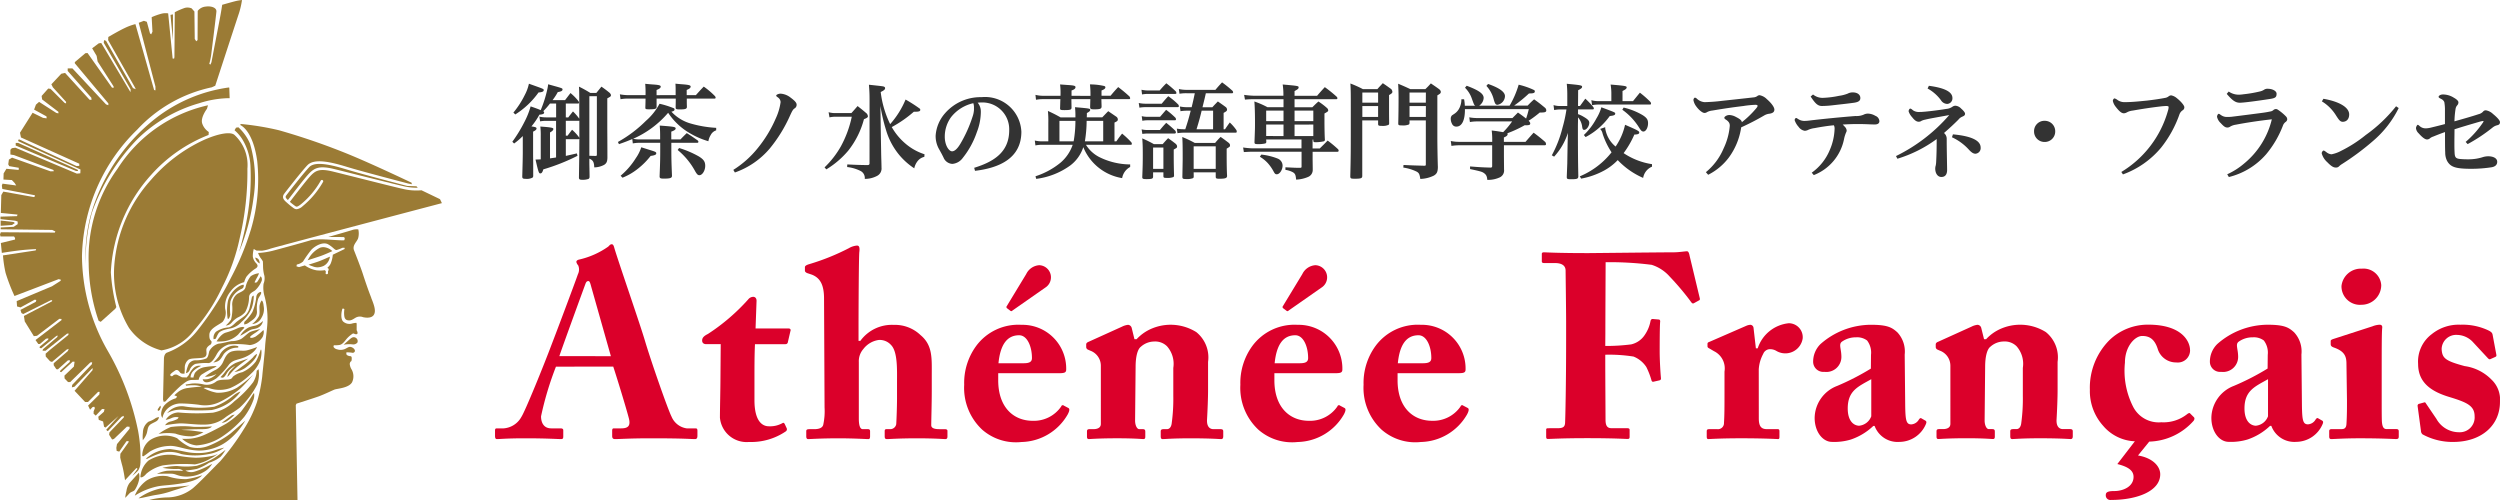
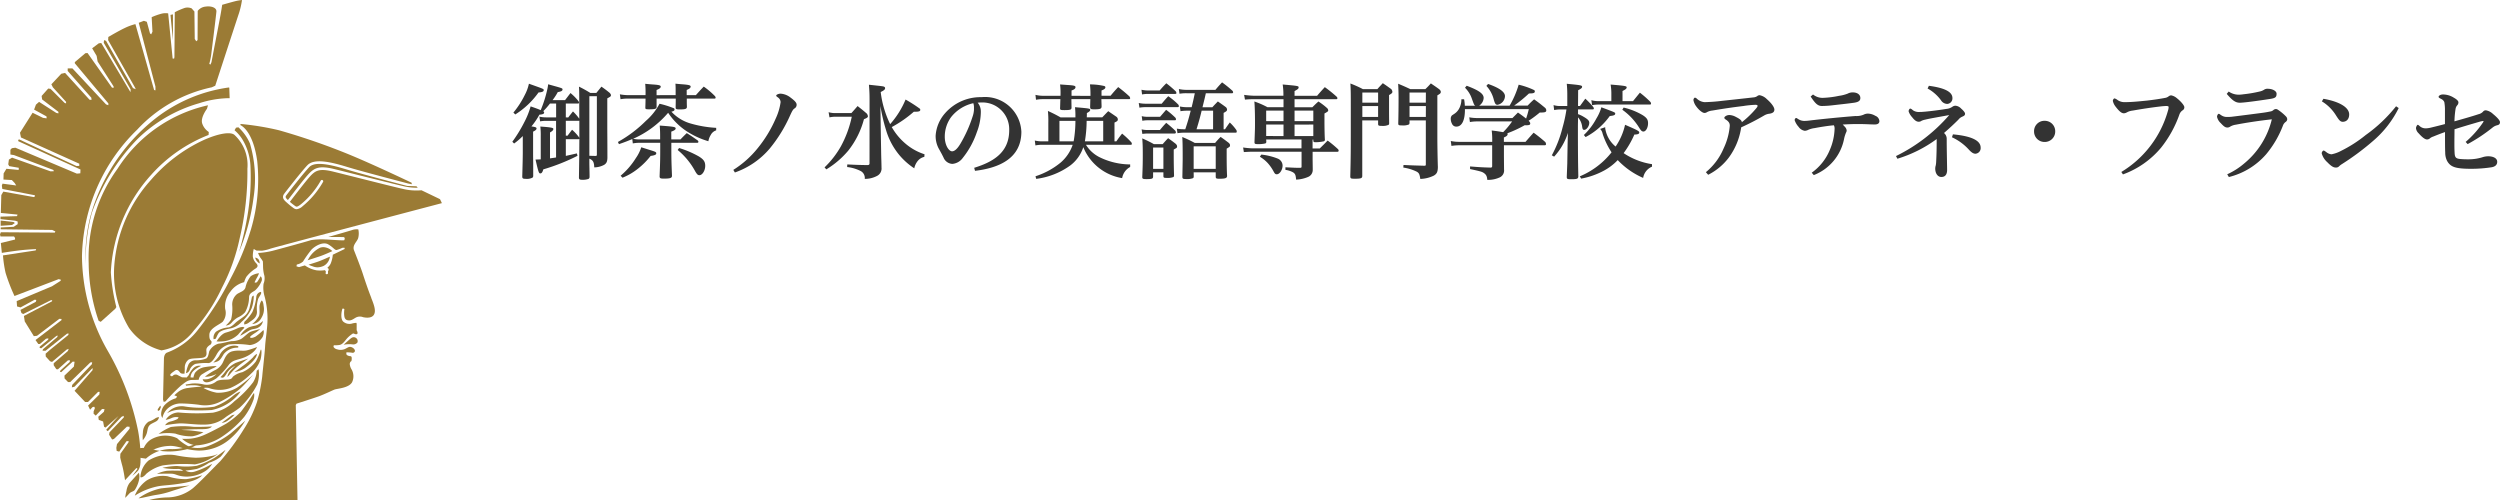
<svg xmlns="http://www.w3.org/2000/svg" width="158.578" height="31.717" viewBox="0 0 158.578 31.717">
  <defs>
    <clipPath id="clip-path">
-       <rect id="長方形_708" data-name="長方形 708" width="127.178" height="16.224" fill="none" />
-     </clipPath>
+       </clipPath>
    <clipPath id="clip-path-2">
      <rect id="長方形_709" data-name="長方形 709" width="28.039" height="31.717" fill="none" />
    </clipPath>
  </defs>
  <g id="グループ_1218" data-name="グループ 1218" transform="translate(-9 -11.767)">
    <path id="パス_5287" data-name="パス 5287" d="M3.475-2.885v-.879h.78a.054.054,0,0,0,.059-.053A.3.3,0,0,0,4.288-3.9a3.252,3.252,0,0,0-.516-.529l-.344.449H2.636a3.694,3.694,0,0,0,.33-.509c.212-.033.3-.079.3-.165s-.013-.079-.912-.33a2.5,2.5,0,0,1-.066.377,7.445,7.445,0,0,1-.37,1.177.354.354,0,0,1-.04.086c-.145-.066-.271-.112-.635-.238a4.988,4.988,0,0,1-.4,1,8.9,8.9,0,0,1-.76,1.243l.112.112A4.282,4.282,0,0,0,.746-1.7V-.671C.746-.347.732.2.713.849V.862c0,.126.04.152.218.152A.782.782,0,0,0,1.367.935.166.166,0,0,0,1.407.8V.023C1.4-.407,1.4-.459,1.4-.691V-1.98c.152-.073.218-.132.218-.2s-.059-.093-.324-.132A4.524,4.524,0,0,0,1.8-3.057c.212-.013.3-.053.3-.132,0-.04-.013-.059-.059-.086a4.623,4.623,0,0,0,.43-.489h.39v.879H2.22A1.868,1.868,0,0,1,1.8-2.931l.046.3a1.917,1.917,0,0,1,.37-.033h.641v2.32a.05.05,0,0,1-.033.007c-.059.013-.086.013-.212.033l-.139.02V-1.927c.159-.093.212-.152.212-.225s-.126-.1-.826-.152a4.744,4.744,0,0,1,.026.595V-.222c-.106.007-.159.007-.33.013.178.787.212.879.3.879S1.995.6,2.048.413A12.638,12.638,0,0,0,4.216-.446L4.176-.6c-.43.1-.555.126-.7.159V-1.5h.8c.026,0,.04-.007.059-.04C4.328-.426,4.328-.426,4.308.929c0,.112.046.145.2.145a1.075,1.075,0,0,0,.416-.059A.16.16,0,0,0,4.982.889c0-.218-.007-.4-.007-.516-.007-.238-.007-.4-.007-.463V-.268c.231.1.3.212.311.555A1.356,1.356,0,0,0,5.914.122c.145-.1.192-.2.2-.443C6.113-1.385,6.106-2.006,6.106-2.2v-1.89c.218-.119.231-.132.231-.2,0-.046-.02-.079-.073-.145-.218-.178-.291-.231-.529-.4-.172.212-.172.212-.324.4H5.029a7.638,7.638,0,0,0-.72-.4c.02.311.02.311.02,2.036a3.265,3.265,0,0,0-.4-.463c-.112.139-.212.264-.3.383Zm0,.218h.813a.063.063,0,0,0,.046-.013v1.11a.235.235,0,0,0-.026-.059A2.939,2.939,0,0,0,3.872-2.1c-.126.165-.165.212-.284.377H3.475Zm1.494-1.56h.476V-.519c0,.059-.02.079-.079.079H5.359c-.172,0-.218-.007-.39-.007ZM.27-3.07A5.206,5.206,0,0,0,1.744-4.465c.225-.013.33-.059.33-.145s0-.073-.939-.41a2.731,2.731,0,0,1-.258.707A5.662,5.662,0,0,1,.151-3.189ZM7.725-1.233a2.442,2.442,0,0,1,.456-.04H9.464c0,1.071,0,1.091-.04,2.122C9.424.975,9.47,1,9.7,1c.4,0,.509-.04.509-.178V.81c-.04-1.044-.04-1.044-.04-2.082h1.652a.065.065,0,0,0,.066-.059.16.16,0,0,0-.04-.086c-.311-.218-.4-.284-.7-.469-.172.165-.225.218-.4.4h-.582V-1.98c.2-.073.278-.132.278-.2,0-.1-.106-.119-1.011-.185.02.264.026.4.026.648v.231H8.181a2.09,2.09,0,0,1-.436-.04A6.181,6.181,0,0,0,9.966-3.176a4.164,4.164,0,0,0,1.058,1.091,5.162,5.162,0,0,0,1.494.714,1.078,1.078,0,0,1,.152-.4.584.584,0,0,1,.344-.291v-.159a7.182,7.182,0,0,1-1.56-.258,2.667,2.667,0,0,1-1.282-.767c.139-.026.2-.073.2-.139a.106.106,0,0,0-.033-.073,5.685,5.685,0,0,0-.919-.291A3.805,3.805,0,0,1,8.551-2.66,8.008,8.008,0,0,1,6.78-1.325l.066.139c.436-.152.582-.212.846-.324Zm1.507-3.06v-.33c.178-.066.264-.132.264-.212s-.106-.112-.535-.139c-.1-.007-.251-.02-.449-.04a6.367,6.367,0,0,1,.02.72H7.454a3.084,3.084,0,0,1-.549-.053l.04.311a2.59,2.59,0,0,1,.516-.04H8.532c0,.126,0,.231-.013.568,0,.1.033.112.238.112.383,0,.476-.033.476-.152v-.529h1.216c0,.245-.007.436-.007.562v.007c0,.1.046.119.258.119.357,0,.456-.033.456-.165v-.013c-.007-.178-.007-.178-.007-.509H12.92a.058.058,0,0,0,.059-.053.193.193,0,0,0-.04-.1,4.88,4.88,0,0,0-.714-.608c-.218.225-.284.3-.5.542h-.582v-.33c.172-.066.251-.132.251-.212s-.1-.112-.509-.145c-.1-.007-.258-.02-.456-.04.013.2.013.258.013.509v.218ZM7.071.942a3.857,3.857,0,0,0,1-.588A4.705,4.705,0,0,0,8.856-.44c.264-.033.357-.079.357-.165s-.066-.106-.469-.231L8.261-.988A2.553,2.553,0,0,1,7.917-.3,4.7,4.7,0,0,1,6.952.816Zm3.5-1.758A4.545,4.545,0,0,1,11.684.539c.112.192.172.245.264.245.185,0,.37-.291.37-.595,0-.258-.093-.4-.39-.588A6.189,6.189,0,0,0,10.66-.942ZM14.2.611A5.114,5.114,0,0,0,16.417-.916a9.122,9.122,0,0,0,1.289-2.1c.126-.271.178-.37.278-.436a.266.266,0,0,0,.132-.238c0-.126-.119-.251-.383-.449a1.136,1.136,0,0,0-.648-.251c-.073,0-.264.053-.264.126,0,.046.066.079.106.112a.375.375,0,0,1,.172.3,3.562,3.562,0,0,1-.311,1.044A7.948,7.948,0,0,1,15.65-.935,6.241,6.241,0,0,1,14.1.446Zm8.54-.595c0,.093-.026.119-.126.126C22.108.135,21.923.129,21.328.1l-.007.165a2.534,2.534,0,0,1,.853.251.5.5,0,0,1,.264.5,1.623,1.623,0,0,0,.787-.192A.525.525,0,0,0,23.5.3V.254c-.007-.383-.013-.469-.02-.773-.007-.4-.007-.456-.02-1.124L23.43-3.606a11.611,11.611,0,0,0,.364,1.547,4.41,4.41,0,0,0,.872,1.606,4.362,4.362,0,0,0,.912.8,1.087,1.087,0,0,1,.238-.489.747.747,0,0,1,.4-.238l.013-.165a3.5,3.5,0,0,1-1.223-.687A3.872,3.872,0,0,1,24.15-2.27a7.564,7.564,0,0,0,1.4-.972h.079c.245,0,.33-.033.33-.119a.1.1,0,0,0-.053-.093,9.449,9.449,0,0,0-.879-.562,5.557,5.557,0,0,1-.978,1.56,6.353,6.353,0,0,1-.6-2.036c.212-.106.278-.159.278-.245a.087.087,0,0,0-.04-.079c-.059-.04-.059-.04-.985-.139.033.41.04.615.04.965ZM20.2-2.885a1.8,1.8,0,0,1,.456-.04h.958a6.866,6.866,0,0,1-.687,1.871A5.8,5.8,0,0,1,19.887.287L20,.413A5.608,5.608,0,0,0,21.387-.77a5.46,5.46,0,0,0,1-2c.192-.073.251-.119.251-.185a.338.338,0,0,0-.073-.172c-.245-.212-.324-.271-.582-.476-.165.192-.218.251-.39.443H20.66a1.508,1.508,0,0,1-.516-.053ZM29.431.506c1.5-.178,2.941-.773,2.941-2.479a2.307,2.307,0,0,0-2.531-2.194,2.99,2.99,0,0,0-2.32,1.031,2.392,2.392,0,0,0-.588,1.414,1.689,1.689,0,0,0,.185.793c.139.251.212.377.317.595a.64.64,0,0,0,.562.4.912.912,0,0,0,.661-.383,5.388,5.388,0,0,0,.886-1.619A3.633,3.633,0,0,0,29.8-3.183v-.046a.863.863,0,0,0-.2-.588c.073-.007.159-.013.231-.013A1.7,1.7,0,0,1,31.6-2.072c0,1.395-.978,2-2.221,2.386Zm-.106-4.29a.9.9,0,0,1,.04.317v.112a1.607,1.607,0,0,1-.093.436,8.384,8.384,0,0,1-.767,1.705c-.225.377-.4.482-.529.482-.2,0-.463-.377-.463-.932a2.105,2.105,0,0,1,.4-1.236A2.477,2.477,0,0,1,29.325-3.784ZM39.273.1A4.455,4.455,0,0,1,37.3-.374a2.151,2.151,0,0,1-.833-.773h2.862a.057.057,0,0,0,.053-.053.413.413,0,0,0-.026-.093,5.264,5.264,0,0,0-.595-.562c-.159.2-.212.271-.364.489h-.119v-1.19c.172-.079.212-.112.212-.2a.214.214,0,0,0-.086-.165l-.522-.357c-.165.165-.212.218-.377.39h-.985c.007-.112.007-.152.007-.271.159-.086.212-.139.212-.2,0-.086-.046-.093-.965-.172a4.876,4.876,0,0,1,.026.575v.073h-.939c-.33-.185-.436-.238-.806-.41a6.227,6.227,0,0,1,.026.753v1.177h-.357a2.055,2.055,0,0,1-.5-.053l.04.311a1.979,1.979,0,0,1,.463-.04h1.9a2.6,2.6,0,0,1-.767,1.13,4.858,4.858,0,0,1-1.593.866l.046.165A4.687,4.687,0,0,0,35.479.162,2.373,2.373,0,0,0,36.3-.995,3.22,3.22,0,0,0,38.764.968a.989.989,0,0,1,.509-.707ZM36.4-1.365a8.079,8.079,0,0,0,.112-1.3h1.051v1.3Zm-1.613,0v-1.3H35.8a7.581,7.581,0,0,1-.1,1.229c-.013.046-.013.046-.02.073Zm.767-2.888V-4.59c.178-.059.251-.126.251-.212s-.093-.112-.529-.139l-.449-.033a4.493,4.493,0,0,1,.026.72H33.774a2.067,2.067,0,0,1-.509-.059L33.3-4a2.214,2.214,0,0,1,.469-.04h1.077c-.013.3-.013.5-.02.568,0,.112.026.126.271.126.383,0,.456-.026.456-.159-.007-.423-.007-.423-.007-.535h1.2l-.013.5c.007.126.046.145.258.145.383,0,.463-.033.469-.178,0-.04-.007-.192-.013-.469H39.22a.057.057,0,0,0,.053-.053.254.254,0,0,0-.04-.112,8.682,8.682,0,0,0-.72-.6c-.212.231-.278.3-.482.549h-.575V-4.59c.172-.066.245-.126.245-.2,0-.046-.026-.066-.079-.086a4.023,4.023,0,0,0-.9-.1,5.706,5.706,0,0,1,.033.654v.073ZM45.2-2.132V-3.169c.185-.1.218-.132.218-.212a.226.226,0,0,0-.066-.145c-.212-.159-.278-.2-.516-.37-.152.159-.2.2-.35.37H43.86c.145-.582.145-.582.212-.886h1.652c.046,0,.079-.026.079-.059a.174.174,0,0,0-.04-.1,7.309,7.309,0,0,0-.661-.535c-.185.2-.245.264-.423.476H42.862a2.28,2.28,0,0,1-.5-.053l.04.3a2.526,2.526,0,0,1,.449-.033h.522c-.079.377-.112.529-.2.886h-.291a2.18,2.18,0,0,1-.456-.046l.04.3a2.445,2.445,0,0,1,.416-.033h.231c-.119.463-.172.654-.344,1.177h-.1a2.228,2.228,0,0,1-.436-.04l.04.291a2.509,2.509,0,0,1,.41-.033h3.278c.046,0,.073-.02.073-.059a.326.326,0,0,0-.02-.1,3,3,0,0,0-.423-.489c-.132.185-.172.238-.3.43Zm-.668,0H43.483c.159-.516.238-.813.324-1.177h.727ZM40.026-4.339a1.874,1.874,0,0,1,.37-.033h1.725c.053,0,.086-.02.086-.053a.247.247,0,0,0-.033-.1,6.362,6.362,0,0,0-.608-.522c-.185.185-.245.251-.423.456H40.4a2.039,2.039,0,0,1-.41-.046Zm.02,1.672A1.494,1.494,0,0,1,40.37-2.7h1.738a.067.067,0,0,0,.073-.059.211.211,0,0,0-.04-.106,5.416,5.416,0,0,0-.588-.5l-.383.443h-.793a1.5,1.5,0,0,1-.37-.04Zm0,.833a2.249,2.249,0,0,1,.35-.026h1.692a.077.077,0,0,0,.086-.073.211.211,0,0,0-.04-.106,6.875,6.875,0,0,0-.575-.5c-.178.192-.231.251-.4.456H40.4a1.716,1.716,0,0,1-.4-.04ZM40.727.6h.654V.843c.007.1.033.112.225.112A1,1,0,0,0,42.016.9c.026-.02.04-.046.04-.106-.013-.449-.02-.839-.02-1.262V-.843c.212-.119.212-.119.212-.2,0-.059-.02-.093-.079-.159-.192-.152-.258-.2-.489-.364-.152.159-.2.212-.344.377h-.562a7.566,7.566,0,0,0-.734-.364c.026.377.033.535.033,1.071,0,.489-.007.76-.033,1.381,0,.112.046.132.264.132.344,0,.416-.026.423-.145Zm0-1.573h.654V.38h-.654ZM43.3.6H44.7V.889c.007.1.04.119.238.119.377,0,.482-.04.482-.185-.02-.364-.026-.773-.026-1.329V-.9c.212-.132.212-.132.212-.218,0-.059-.02-.086-.073-.145-.218-.165-.284-.218-.522-.383a4.818,4.818,0,0,0-.35.383H43.371a7.18,7.18,0,0,0-.793-.377c.02.311.026.582.026,1.335,0,.159,0,.185-.02,1.2.007.112.04.132.251.132a1.064,1.064,0,0,0,.416-.053c.04-.02.053-.053.053-.112Zm0-1.646H44.7V.38H43.3ZM39.861-3.5a2.162,2.162,0,0,1,.4-.033h2.029a.067.067,0,0,0,.073-.059.219.219,0,0,0-.033-.1,4.173,4.173,0,0,0-.641-.535c-.185.2-.245.271-.416.476h-1a2.136,2.136,0,0,1-.456-.046ZM47.9-1.484h2.241v.562H46.973a4.829,4.829,0,0,1-.535-.053l.046.291c.106-.007.37-.02.416-.02h3.245V.235c0,.059-.02.079-.079.079h-.119c-.2,0-.3-.007-.826-.033V.446A1.388,1.388,0,0,1,49.6.6c.139.086.172.165.2.463A2.126,2.126,0,0,0,50.542.9a.476.476,0,0,0,.311-.469V.347l-.007-.535V-.7h1.56c.053,0,.093-.026.093-.066a.383.383,0,0,0-.026-.086,7.225,7.225,0,0,0-.674-.562c-.212.218-.278.284-.5.5h-.456v-.562h.046v.073c.007.073.033.093.126.093a2.361,2.361,0,0,0,.529-.053.1.1,0,0,0,.079-.119c-.02-.344-.026-.859-.026-1.223V-3.13c.212-.119.238-.139.238-.2a.213.213,0,0,0-.053-.126,4.052,4.052,0,0,0-.568-.436c-.172.152-.218.2-.383.364H49.7v-.509H52.36a.065.065,0,0,0,.059-.066.183.183,0,0,0-.033-.079,8.3,8.3,0,0,0-.767-.621c-.212.231-.278.3-.489.549H49.7v-.3c.212-.112.258-.159.258-.225,0-.1,0-.1-1.011-.192a4.2,4.2,0,0,1,.046.6v.112h-1.91a5.256,5.256,0,0,1-.582-.053l.053.3c.145-.013.35-.026.522-.026H49v.509H47.984a5.477,5.477,0,0,0-.833-.364c.026.3.04.773.04,1.342,0,.364,0,.364-.033,1.256.007.086.046.106.178.106a1.968,1.968,0,0,0,.5-.04c.053-.02.066-.04.073-.1Zm0-.218v-.727H49V-1.7Zm0-.945v-.668H49v.668Zm1.8-.668h1.19v.668H49.7Zm1.19.886V-1.7H49.7v-.727ZM47.5-.387a2.219,2.219,0,0,1,.489.39,2.728,2.728,0,0,1,.37.522c.086.165.126.2.212.2.185,0,.37-.278.37-.562a.489.489,0,0,0-.3-.43,3.966,3.966,0,0,0-1.051-.258ZM55-2.694v.218c0,.112.033.132.245.132a.892.892,0,0,0,.416-.066c.026-.02.04-.046.04-.106-.007-.476-.007-.707-.007-1.031V-4.3c.185-.106.212-.139.212-.212a.3.3,0,0,0-.073-.165c-.225-.165-.3-.218-.535-.377-.145.159-.192.2-.344.377h-.919a7.1,7.1,0,0,0-.793-.357c.026.436.026.621.026,1.679,0,2.7,0,2.935-.033,4.217.007.126.033.145.278.145.39,0,.476-.026.482-.165V-2.694Zm0-.218H54V-3.6h1Zm0-.906H54v-.641h1Zm3.027,1.124V.083c0,.086-.013.1-.1.1C57.449.168,57.277.168,56.61.135L56.6.3a2.831,2.831,0,0,1,.859.264c.139.086.172.159.218.456A2.1,2.1,0,0,0,58.533.81c.192-.112.251-.238.258-.535-.02-.621-.033-1.428-.033-1.871V-4.28c.192-.112.218-.139.218-.225,0-.053-.026-.1-.1-.165-.225-.165-.3-.212-.529-.37-.145.159-.192.212-.35.364h-.952c-.337-.159-.436-.2-.773-.344.02.39.026.654.026.9,0,.5-.007,1.177-.02,1.613,0,.119.033.132.245.132a.95.95,0,0,0,.43-.059c.026-.02.04-.053.04-.119v-.139Zm0-.218H56.993V-3.6h1.038Zm0-.906H56.993v-.641h1.038Zm4.951,2.485V-1.61c.172-.073.238-.132.238-.212a.088.088,0,0,0-.02-.053,7.6,7.6,0,0,0,1.11-.516.393.393,0,0,0,.073.007c.212,0,.271-.026.271-.119a.194.194,0,0,0-.066-.126c-.013-.02-.02-.02-.04-.04.04-.026.059-.04.093-.059a6.946,6.946,0,0,0,.615-.463c.35,0,.416-.026.416-.152a.244.244,0,0,0-.073-.145c-.291-.238-.383-.317-.7-.542-.185.165-.238.218-.41.4h-.859a8.78,8.78,0,0,0,.945-.773h.04c.245,0,.33-.033.33-.132a.1.1,0,0,0-.04-.079,4.808,4.808,0,0,0-.985-.344,5.777,5.777,0,0,1-.575,1.329h-1.93a.625.625,0,0,0,.284-.489c0-.264-.3-.482-1.077-.773l-.106.126a1.8,1.8,0,0,1,.416.641c.159.443.159.443.231.5H60.5a2.671,2.671,0,0,0-.046-.41h-.172a1.2,1.2,0,0,1-.159.621.905.905,0,0,1-.284.3l-.152.1a.3.3,0,0,0-.079.225.7.7,0,0,0,.086.324.288.288,0,0,0,.271.165c.35,0,.549-.4.542-1.11h4.052a5.527,5.527,0,0,1-.172.6c-.192-.152-.258-.2-.516-.383l-.35.35H61.283a2.731,2.731,0,0,1-.5-.046l.04.3a2.567,2.567,0,0,1,.463-.04H63.5a4.9,4.9,0,0,1-.568.681c-.4-.066-.4-.066-.727-.106a4.5,4.5,0,0,1,.033.654v.066H60.166a2.514,2.514,0,0,1-.555-.053l.04.311a3.224,3.224,0,0,1,.522-.04h2.062V.2c0,.073-.026.1-.1.1h-.013c-.509-.013-.694-.026-1.289-.073V.393c.674.145.767.172.892.264s.185.192.2.423A1.774,1.774,0,0,0,62.7.929.48.48,0,0,0,62.988.42L62.981-.42v-.694h2.578c.053,0,.093-.026.093-.073a.327.327,0,0,0-.04-.126,9.578,9.578,0,0,0-.747-.6c-.185.2-.357.4-.516.582Zm-1.11-3.549A1.972,1.972,0,0,1,62.34-4c.079.264.119.317.238.317a.576.576,0,0,0,.469-.549q0-.4-1.071-.773ZM72.373.083a4.416,4.416,0,0,1-1.8-.7,5.932,5.932,0,0,0,.681-1.177c.218-.007.311-.04.311-.132s-.126-.152-.9-.489a3.965,3.965,0,0,1-.6,1.381,1.846,1.846,0,0,1-.661-1.17.228.228,0,0,1,.007-.059l-.33.112a.566.566,0,0,1,.159.3,4.811,4.811,0,0,0,.568,1.183A5.035,5.035,0,0,1,67.793.856L67.879,1A4.872,4.872,0,0,0,69.313.5,3.532,3.532,0,0,0,70.2-.175,4.907,4.907,0,0,0,71.812.955a.939.939,0,0,1,.562-.714Zm-1.87-4v-.641c.2-.1.264-.152.264-.231s-.073-.1-1.018-.178a3.664,3.664,0,0,1,.046.661v.39h-.833a1.5,1.5,0,0,1-.436-.059l.046.317a2.109,2.109,0,0,1,.39-.04h3.292a.058.058,0,0,0,.059-.053.272.272,0,0,0-.033-.106,6.471,6.471,0,0,0-.674-.595c-.159.192-.3.37-.436.535Zm-2.822.311.007-1c.192-.1.251-.145.251-.218,0-.093-.073-.106-.972-.192A7.085,7.085,0,0,1,67-4.286v.681h-.443a1.377,1.377,0,0,1-.43-.059l.04.317a1.813,1.813,0,0,1,.39-.04h.39A8.663,8.663,0,0,1,66.7-2.244a7.4,7.4,0,0,1-.681,1.765l.145.086A4.041,4.041,0,0,0,67.04-1.9l-.02.7C67-.03,67-.03,67,.023l-.033.859V.9c0,.119.04.139.264.139.4,0,.469-.026.469-.2C67.681.043,67.674-.816,67.674-2c0-.41,0-.41.007-.714v-.172a1.11,1.11,0,0,1,.258.562c.026.2.053.231.139.231.145,0,.317-.238.317-.449,0-.132-.093-.225-.364-.383a1.677,1.677,0,0,0-.35-.165v-.3h.945a.058.058,0,0,0,.059-.053.2.2,0,0,0-.033-.093,4.369,4.369,0,0,0-.509-.535l-.337.463Zm2.809.238a3.919,3.919,0,0,1,1.064,1.13c.126.2.178.251.278.251.152,0,.291-.245.291-.522,0-.231-.079-.35-.35-.522a4.3,4.3,0,0,0-1.2-.476ZM68.163-1.636A4.416,4.416,0,0,0,69.69-2.965a1.087,1.087,0,0,1,.119-.02.514.514,0,0,0,.172-.046.1.1,0,0,0,.059-.093c0-.073,0-.073-.879-.4a2.8,2.8,0,0,1-.317.714,4.037,4.037,0,0,1-.793,1.044ZM75.936.757a3.741,3.741,0,0,0,1.315-1.1,4.275,4.275,0,0,0,.78-1.91A15.076,15.076,0,0,0,79.479-3a.847.847,0,0,1,.357-.119c.2-.033.3-.112.3-.258s-.172-.4-.482-.668a.868.868,0,0,0-.449-.245.228.228,0,0,0-.159.059.476.476,0,0,1-.238.079c-.641.073-1.309.145-1.989.218A10.68,10.68,0,0,1,75.7-3.85a.82.82,0,0,1-.5-.238.164.164,0,0,0-.106-.046c-.04,0-.093.079-.093.152a.925.925,0,0,0,.178.4c.178.245.4.416.522.416a.272.272,0,0,0,.165-.053.934.934,0,0,1,.344-.1c.932-.159,1.613-.245,1.943-.284a6.458,6.458,0,0,1,.773-.079c.106,0,.145.026.145.066s-.026.093-.139.218a6.031,6.031,0,0,1-.859.82c-.013-.112-.112-.2-.37-.33a.93.93,0,0,0-.423-.126c-.178,0-.317.112-.317.165a.115.115,0,0,0,.066.106c.251.159.278.278.278.416a4.11,4.11,0,0,1-.39,1.428A3.887,3.887,0,0,1,75.791.591Zm6.5-4.964c.284.423.436.6.72.6a5.9,5.9,0,0,0,.628-.04c.575-.066.912-.1,1.395-.165.278-.04.41-.119.41-.3,0-.212-.185-.357-.482-.357a.671.671,0,0,0-.324.079,2.37,2.37,0,0,1-.549.139,5.917,5.917,0,0,1-.978.126.947.947,0,0,1-.668-.212Zm.2,4.984A3.1,3.1,0,0,0,84.555-1.51a2.223,2.223,0,0,1,.126-.41.26.26,0,0,0,.04-.139.381.381,0,0,0-.112-.225c-.046-.053-.1-.106-.139-.145.377-.026.694-.033.978-.033.132,0,.251,0,.377.007.2,0,.41.02.681.02.178,0,.291-.066.291-.212a.387.387,0,0,0-.258-.337.956.956,0,0,0-.463-.139.584.584,0,0,0-.278.066,1.131,1.131,0,0,1-.509.086c-.787.059-2.089.185-2.961.291a2.469,2.469,0,0,1-.271.02.7.7,0,0,1-.37-.093c-.073-.04-.132-.093-.172-.093s-.093.066-.093.139a1.187,1.187,0,0,0,.251.423.584.584,0,0,0,.39.251.518.518,0,0,0,.231-.066,1.5,1.5,0,0,1,.4-.106c.377-.073.892-.152,1.216-.178a.451.451,0,0,1,.046.212,3.652,3.652,0,0,1-.3,1.342A3.334,3.334,0,0,1,82.506.624Zm7.218-5.493a2.607,2.607,0,0,1,.846.74.481.481,0,0,0,.4.238.353.353,0,0,0,.33-.37c0-.383-.456-.641-1.494-.78ZM87.939-.261A8.244,8.244,0,0,0,90.431-1.51c0,.562-.007.958-.033,1.447a1.4,1.4,0,0,1-.026.225.73.73,0,0,0-.033.192c0,.33.165.542.39.542s.364-.139.364-.449c-.007-.608-.026-1.282-.026-1.95a.475.475,0,0,0-.172-.39c.357-.311.628-.562.912-.846a.608.608,0,0,1,.251-.192c.119-.053.172-.086.172-.192,0-.066-.106-.2-.245-.317a.562.562,0,0,0-.364-.185.353.353,0,0,0-.192.066.794.794,0,0,1-.4.139c-.5.086-1.342.185-1.613.192H89.36a.672.672,0,0,1-.423-.1c-.112-.093-.139-.112-.185-.112s-.1.093-.1.165v.013a1.012,1.012,0,0,0,.225.37c.139.178.264.284.416.284a.3.3,0,0,0,.178-.059A.923.923,0,0,1,89.7-2.74c.291-.073.734-.145,1.527-.291a10.658,10.658,0,0,1-3.377,2.6ZM91.4-1.623A3.306,3.306,0,0,1,92.48-.83c.185.2.3.251.41.251a.356.356,0,0,0,.33-.39c0-.4-.469-.72-1.758-.839Zm5.876-1.044a.655.655,0,0,0-.668.674.662.662,0,0,0,.668.668.663.663,0,0,0,.674-.668A.661.661,0,0,0,97.278-2.667Zm4.97,3.4a5.665,5.665,0,0,0,2.426-1.705,7.216,7.216,0,0,0,1.157-2.1.528.528,0,0,1,.218-.271.211.211,0,0,0,.093-.185c0-.126-.251-.4-.476-.575a.767.767,0,0,0-.357-.178.264.264,0,0,0-.159.059.476.476,0,0,1-.185.093c-.33.066-.78.132-1.177.178-.469.046-.952.1-1.428.1a.754.754,0,0,1-.449-.132.637.637,0,0,0-.192-.106c-.053,0-.112.086-.112.159a.906.906,0,0,0,.185.377c.2.258.357.41.516.41a.415.415,0,0,0,.178-.053.973.973,0,0,1,.377-.119c.482-.086,1.19-.2,1.9-.278.1-.007.172-.013.231-.013.119,0,.152.026.152.066a.834.834,0,0,1-.046.245A6.625,6.625,0,0,1,102.143.578Zm6.583-5.109c.383.449.575.562.839.562.2,0,.912-.086,1.9-.238.357-.053.423-.119.423-.337,0-.165-.251-.311-.568-.311a.369.369,0,0,0-.231.066.8.8,0,0,1-.264.106,7.919,7.919,0,0,1-1.038.178,2.081,2.081,0,0,1-.3.026,1.109,1.109,0,0,1-.635-.2ZM108.964.9a4.583,4.583,0,0,0,2.373-1.454A6.365,6.365,0,0,0,112.408-2.4a.494.494,0,0,1,.165-.2.227.227,0,0,0,.093-.152.259.259,0,0,0-.079-.192,3.033,3.033,0,0,0-.509-.423.216.216,0,0,0-.139-.046.248.248,0,0,0-.159.073.347.347,0,0,1-.178.079c-.132.026-.245.053-.5.086-.443.059-1.1.145-1.963.251a2.711,2.711,0,0,1-.284.013.633.633,0,0,1-.37-.106c-.093-.059-.119-.093-.165-.093s-.106.1-.106.192a.77.77,0,0,0,.238.4c.2.218.291.278.423.278a.316.316,0,0,0,.185-.066.954.954,0,0,1,.33-.112c.687-.132,1.428-.245,2.3-.344a5.193,5.193,0,0,1-1.752,2.8,4.553,4.553,0,0,1-1.077.687Zm5.9-4.8a2.7,2.7,0,0,1,.906.906c.152.231.245.39.416.39.231,0,.41-.159.41-.469,0-.416-.549-.8-1.633-.991Zm4.706.311a9.377,9.377,0,0,1-1.917,1.818,8.34,8.34,0,0,1-1.573,1.011,2.114,2.114,0,0,1-.608.218.593.593,0,0,1-.3-.119c-.106-.079-.152-.119-.2-.119s-.119.1-.119.172a1.153,1.153,0,0,0,.35.562c.225.231.377.344.542.344a.263.263,0,0,0,.218-.086,1,1,0,0,1,.172-.132,16.4,16.4,0,0,0,2.042-1.527,6.545,6.545,0,0,0,1.56-2.029Zm4.541,2.4a10.458,10.458,0,0,0,1.573-1.044.733.733,0,0,1,.3-.152c.106-.026.178-.066.178-.2,0-.086-.132-.264-.443-.516a.863.863,0,0,0-.443-.231.214.214,0,0,0-.185.079.532.532,0,0,1-.284.165c-.476.159-1.051.317-1.533.456a5.759,5.759,0,0,1,.073-.806.44.44,0,0,1,.093-.2.287.287,0,0,0,.086-.2c0-.093-.119-.2-.3-.3a1.3,1.3,0,0,0-.674-.2c-.185,0-.284.093-.284.152s.119.106.178.139a.384.384,0,0,1,.185.192,2.773,2.773,0,0,1,.04.549v.846c-.2.053-.535.139-.866.218a1.578,1.578,0,0,1-.33.053h-.04a.551.551,0,0,1-.33-.112c-.053-.04-.119-.112-.159-.112s-.112.132-.112.212a.5.5,0,0,0,.159.317c.218.245.4.4.542.4a.285.285,0,0,0,.2-.086.68.68,0,0,1,.2-.1c.192-.079.423-.172.74-.284,0,.555,0,1.1.013,1.289a1.175,1.175,0,0,0,.119.542c.218.39.542.5,1.533.5a8.433,8.433,0,0,0,1.309-.1c.2-.04.337-.145.337-.344,0-.231-.258-.35-.575-.35a1.211,1.211,0,0,0-.377.066,2.947,2.947,0,0,1-.892.126c-.152,0-.245,0-.416-.013-.357-.02-.43-.086-.443-.41-.013-.218-.013-.423-.013-.635,0-.278.007-.562.007-.846.364-.119.872-.271,1.6-.482a1.455,1.455,0,0,1,.218-.046c.013,0,.026.007.026.013a.323.323,0,0,1-.066.126,6.167,6.167,0,0,1-1.071,1.19Z" transform="translate(41.415 22.097)" fill="#333" />
    <g id="グループ_1119" data-name="グループ 1119" transform="translate(40.399 27.26)">
      <g id="グループ_1118" data-name="グループ 1118" transform="translate(0 0)" clip-path="url(#clip-path)">
        <path id="パス_5035" data-name="パス 5035" d="M3.866,7.764a20.107,20.107,0,0,0-.946,3.152c0,.365.149.763.647.763h.581c.166,0,.182.066.182.133v.365c0,.133-.017.182-.149.182-.216,0-.9-.05-2.256-.05-1.211,0-1.576.05-1.808.05-.1,0-.116-.1-.116-.216v-.315c0-.1.017-.149.116-.149H.547a1.4,1.4,0,0,0,1.128-.73c.232-.348,1.41-3.235,1.958-4.7.133-.332,1.477-3.9,1.626-4.347a.669.669,0,0,0,.017-.564.463.463,0,0,1-.116-.216c0-.05.033-.116.166-.149A5.206,5.206,0,0,0,7.184.149C7.267.066,7.316,0,7.4,0c.1,0,.133.1.182.282C7.9,1.327,9.191,5.044,9.506,6.105c.382,1.294,1.46,4.38,1.692,4.828a1.225,1.225,0,0,0,.962.746h.564c.1,0,.116.066.116.149v.315c0,.1-.017.216-.149.216-.315,0-.664-.05-2.787-.05-1.377,0-1.958.05-2.29.05-.166,0-.182-.1-.182-.216v-.315c0-.083.017-.149.1-.149H8c.448,0,.6-.166.5-.6-.149-.6-.8-2.721-1-3.318ZM7.35,7.1,6.105,2.7c-.066-.249-.1-.365-.182-.365-.1,0-.15.066-.2.216-.083.216-1.51,4.131-1.642,4.546Z" transform="translate(0 0)" fill="#db002a" />
        <path id="パス_5036" data-name="パス 5036" d="M68.43,23.078c0,1.36.514,1.659.913,1.659a1.62,1.62,0,0,0,.863-.2c.05-.033.1-.033.149.066l.116.249a.163.163,0,0,1-.066.216,3.909,3.909,0,0,1-2.323.664A1.7,1.7,0,0,1,66.24,24.19c0-.581.033-1.841.033-2.472l.017-2.19h-.913c-.149,0-.265-.066-.265-.232s.1-.282.365-.415a12.694,12.694,0,0,0,2.555-2.19.42.42,0,0,1,.315-.166c.149,0,.216.116.216.249L68.5,18.532H70.6c.1,0,.149.083.116.149l-.166.714a.146.146,0,0,1-.149.133H68.463c-.033.68-.033,1.477-.033,2.24Z" transform="translate(-51.973 -13.19)" fill="#db002a" />
        <path id="パス_5037" data-name="パス 5037" d="M100.837,11.377c0,.5.1.68.249.68h.332c.083,0,.133.033.133.133v.315c0,.116-.017.183-.116.183-.133,0-.9-.05-1.875-.05-1.161,0-1.792.05-1.941.05-.066,0-.116-.05-.116-.166V12.19c0-.116.066-.133.249-.133h.265c.266,0,.514-.066.564-.282a4.061,4.061,0,0,0,.083-1.095l-.033-6.9c0-.83-.216-1.311-.78-1.526l-.3-.1c-.1-.05-.133-.1-.133-.149V1.788c0-.066.05-.133.282-.2A14.414,14.414,0,0,0,100.206.577a1.227,1.227,0,0,1,.514-.166c.149,0,.183.133.149.415s-.05,3.65-.05,4.629v1h.116a2.474,2.474,0,0,1,2.124-1.012,2.342,2.342,0,0,1,1.692.647c.78.647.713,1.477.713,2.538V9.652c0,.83-.033,1.842-.033,2.157,0,.232.332.249.531.249h.315c.133,0,.182.033.182.116v.348c0,.1-.033.166-.133.166-.116,0-.647-.05-1.808-.05-1.145,0-1.742.05-1.891.05-.116,0-.149-.05-.149-.183V12.19c0-.083.017-.133.116-.133h.216a.385.385,0,0,0,.4-.315c.017-.232.05-1.112.05-1.61V9.121c0-.813.05-1.974-.382-2.406a.96.96,0,0,0-.78-.315,1.486,1.486,0,0,0-.979.581,1.167,1.167,0,0,0-.282.813Z" transform="translate(-77.76 -0.328)" fill="#db002a" />
        <path id="パス_5038" data-name="パス 5038" d="M149.643,13.429v.448c0,1.726.979,2.572,2.19,2.572a2.1,2.1,0,0,0,1.808-.913.1.1,0,0,1,.166-.05l.282.149c.066.033.116.116-.033.4a3.463,3.463,0,0,1-2.937,1.759,3.246,3.246,0,0,1-2.489-.78,3.626,3.626,0,0,1-1.145-2.854,3.97,3.97,0,0,1,.746-2.439,3.322,3.322,0,0,1,2.887-1.36,2.773,2.773,0,0,1,2.837,2.837c0,.216-.149.232-.514.232Zm1.609-.631c.365,0,.531-.083.531-.332,0-.73-.3-1.443-.813-1.443-.78,0-1.195.614-1.311,1.775ZM150.19,9.3a.1.1,0,0,1,0-.133l1.228-2.024a.99.99,0,0,1,.829-.564A.77.77,0,0,1,152.629,8l-2.09,1.46a.082.082,0,0,1-.116.017Z" transform="translate(-117.724 -5.25)" fill="#db002a" />
        <path id="パス_5039" data-name="パス 5039" d="M188.864,26.235H189a2.776,2.776,0,0,1,.8-.6,3.077,3.077,0,0,1,2.986.149,2.06,2.06,0,0,1,.747,1.891v1.759c0,.564-.033,1.344-.067,1.925-.017.5.249.581.4.581h.448c.149,0,.182.05.182.149v.3c0,.116-.033.183-.133.183-.116,0-.63-.05-1.958-.05-1.095,0-1.626.05-1.742.05-.1,0-.133-.05-.133-.183v-.3c0-.116.05-.149.216-.149h.182c.116,0,.266-.083.3-.382a11.447,11.447,0,0,0,.1-1.726V28.059a1.683,1.683,0,0,0-.4-1.377,1.064,1.064,0,0,0-.813-.3,1.283,1.283,0,0,0-.846.332c-.2.149-.332.6-.332,1.278l-.033,3.4c0,.3.116.548.265.548h.216c.133,0,.166.05.166.166v.315c0,.1-.033.149-.116.149-.116,0-.564-.05-1.659-.05-1.178,0-1.709.05-1.808.05-.083,0-.116-.05-.116-.149v-.332c0-.1.033-.149.166-.149h.249c.182,0,.465-.05.465-.332V27.927a1.016,1.016,0,0,0-.664-.962l-.149-.066a.183.183,0,0,1-.116-.183v-.149c0-.083.066-.133.149-.166l2.124-.962a1.12,1.12,0,0,1,.382-.116.261.261,0,0,1,.232.2Z" transform="translate(-148.303 -20.212)" fill="#db002a" />
        <path id="パス_5040" data-name="パス 5040" d="M236.456,13.429v.448c0,1.726.979,2.572,2.19,2.572a2.1,2.1,0,0,0,1.808-.913.1.1,0,0,1,.166-.05l.282.149c.066.033.116.116-.033.4a3.464,3.464,0,0,1-2.937,1.759,3.246,3.246,0,0,1-2.489-.78,3.626,3.626,0,0,1-1.145-2.854,3.97,3.97,0,0,1,.746-2.439,3.322,3.322,0,0,1,2.887-1.36,2.773,2.773,0,0,1,2.837,2.837c0,.216-.149.232-.514.232Zm1.609-.631c.365,0,.531-.083.531-.332,0-.73-.3-1.443-.813-1.443-.78,0-1.194.614-1.311,1.775ZM237,9.3a.1.1,0,0,1,0-.133l1.228-2.024a.989.989,0,0,1,.829-.564A.77.77,0,0,1,239.442,8l-2.09,1.46a.082.082,0,0,1-.116.017Z" transform="translate(-187.019 -5.25)" fill="#db002a" />
        <path id="パス_5041" data-name="パス 5041" d="M275.176,28.392v.448c0,1.726.979,2.571,2.19,2.571a2.1,2.1,0,0,0,1.808-.913.1.1,0,0,1,.166-.05l.282.149c.066.033.116.116-.033.4a3.464,3.464,0,0,1-2.936,1.759,3.245,3.245,0,0,1-2.489-.78,3.625,3.625,0,0,1-1.145-2.854,3.97,3.97,0,0,1,.746-2.439,3.323,3.323,0,0,1,2.887-1.36,2.773,2.773,0,0,1,2.837,2.837c0,.216-.149.232-.514.232Zm1.609-.631c.365,0,.531-.083.531-.332,0-.73-.3-1.443-.813-1.443-.78,0-1.195.614-1.311,1.775Z" transform="translate(-217.925 -20.213)" fill="#db002a" />
        <path id="パス_5042" data-name="パス 5042" d="M333.049,8.218a12.648,12.648,0,0,0,1.643-.1,1.4,1.4,0,0,0,.862-.6,2.3,2.3,0,0,0,.365-.879c.017-.083.066-.133.133-.133l.381.033c.067,0,.1.05.1.116-.033.282-.033,1.659-.033,1.891,0,.6.05,1.394.083,1.725,0,.083-.033.116-.116.133l-.365.083c-.066.017-.116-.033-.133-.133a4.94,4.94,0,0,0-.315-.8,1.73,1.73,0,0,0-.813-.664,9.832,9.832,0,0,0-1.792-.116v.63c0,.5.017,3.285.017,3.5,0,.448.166.531.4.531h.979q.149,0,.149.1v.448c0,.1-.033.133-.133.133-.166,0-.829-.05-2.555-.05-1.626,0-2.256.05-2.505.05-.066,0-.1-.033-.1-.149v-.448c0-.067.05-.083.116-.083H330c.349,0,.481-.066.5-.332.017-.332.066-2.422.066-5.276V6.675c0-.73-.033-3.069-.033-3.235,0-.315-.232-.481-.68-.481h-.68q-.149,0-.149-.1V2.378c0-.067.05-.1.116-.1.182,0,.813.05,2.837.05.232,0,4.6-.05,5.392-.05.365,0,.73-.066.863-.066.083,0,.133.1.166.282l.647,2.7c.017.066,0,.116-.05.133l-.332.183c-.083.033-.116,0-.232-.166a16.753,16.753,0,0,0-1.294-1.526,2.549,2.549,0,0,0-1.145-.747,21.051,21.051,0,0,0-2.92-.166c0,.216-.017,3.517-.017,4.529Z" transform="translate(-262.624 -1.766)" fill="#db002a" />
        <path id="パス_5043" data-name="パス 5043" d="M384.195,30.86c0,.514.166.68.514.68h.68c.1,0,.116.05.116.149v.332c0,.1-.017.149-.083.149-.1,0-.862-.05-2.356-.05-1.278,0-1.974.05-2.074.05-.066,0-.1-.033-.1-.166v-.315c0-.116.033-.149.182-.149h.481a.382.382,0,0,0,.431-.4c.033-.465.033-1.045.033-1.875V27.89a1.216,1.216,0,0,0-.664-1.294l-.282-.166c-.1-.05-.133-.083-.133-.149v-.149c0-.066.033-.1.133-.133l2.323-1.012a.781.781,0,0,1,.265-.066.214.214,0,0,1,.2.2l.149,1.294h.116a2.314,2.314,0,0,1,1.974-1.593.887.887,0,0,1,.879.962,1.114,1.114,0,0,1-1.659.8.788.788,0,0,0-.415-.116.464.464,0,0,0-.431.3,2.342,2.342,0,0,0-.282.979Z" transform="translate(-304.031 -19.812)" fill="#db002a" />
        <path id="パス_5044" data-name="パス 5044" d="M418.019,27.222a1.269,1.269,0,0,0-.249-.912,1.053,1.053,0,0,0-.7-.2,1.509,1.509,0,0,0-.879.265c-.249.166-.05.448-.05.979a.955.955,0,0,1-1.078.946.647.647,0,0,1-.713-.6,1.561,1.561,0,0,1,.464-1.161A4.856,4.856,0,0,1,418,25.314c1.062,0,1.344.166,1.692.481a1.783,1.783,0,0,1,.464,1.41l.033,3.3c.017.863.066,1.128.382,1.128a.6.6,0,0,0,.481-.3c.066-.1.116-.116.166-.083l.232.133c.066.033.116.083.05.232a1.832,1.832,0,0,1-1.676,1.128,1.553,1.553,0,0,1-1.576-1.012h-.083a3.853,3.853,0,0,1-1.427.863,3.615,3.615,0,0,1-1.194.149c-.581,0-1.1-.63-1.1-1.526a2.206,2.206,0,0,1,1.427-2.024,15.783,15.783,0,0,0,2.14-1.1Zm.017,1.543c-.813.465-1.493.713-1.493,1.858,0,.763.348,1.078.713,1.095a.915.915,0,0,0,.78-.6Z" transform="translate(-330.738 -20.206)" fill="#db002a" />
        <path id="パス_5045" data-name="パス 5045" d="M455.9,26.228h.133a2.776,2.776,0,0,1,.8-.6,3.077,3.077,0,0,1,2.986.149,2.06,2.06,0,0,1,.747,1.891v1.758c0,.564-.033,1.344-.067,1.925-.017.5.249.581.4.581h.448c.149,0,.182.05.182.149v.3c0,.116-.033.183-.133.183-.116,0-.63-.05-1.958-.05-1.095,0-1.626.05-1.742.05-.1,0-.133-.05-.133-.183v-.3c0-.116.05-.149.216-.149h.182c.116,0,.266-.083.3-.382a11.446,11.446,0,0,0,.1-1.726V28.052a1.683,1.683,0,0,0-.4-1.377,1.064,1.064,0,0,0-.813-.3,1.283,1.283,0,0,0-.846.332c-.2.149-.332.6-.332,1.278l-.033,3.4c0,.3.116.547.265.547h.216c.133,0,.166.05.166.166v.315c0,.1-.033.149-.116.149-.116,0-.564-.05-1.659-.05-1.178,0-1.709.05-1.808.05-.083,0-.116-.05-.116-.149v-.332c0-.1.033-.149.166-.149h.249c.182,0,.465-.05.465-.332V27.92a1.016,1.016,0,0,0-.664-.962l-.149-.066a.183.183,0,0,1-.116-.183v-.149c0-.083.066-.133.149-.166l2.124-.962a1.12,1.12,0,0,1,.382-.116.261.261,0,0,1,.232.2Z" transform="translate(-361.449 -20.207)" fill="#db002a" />
        <path id="パス_5046" data-name="パス 5046" d="M507.685,26.924a.773.773,0,0,1-.863.78,1.213,1.213,0,0,1-1.195-.879c-.2-.6-.514-.8-.979-.8-.448,0-1.095.647-1.095,1.692a5.026,5.026,0,0,0,.531,2.82,1.82,1.82,0,0,0,1.775.962,2.407,2.407,0,0,0,1.659-.531c.083-.05.133-.083.182-.017l.232.232c.05.066.033.133-.017.216a3.9,3.9,0,0,1-2.82,1.327l-.713.879c.9.149,1.41.664,1.41,1.195,0,1.062-1.46,1.626-3.119,1.626a.29.29,0,0,1-.332-.332c0-.2.249-.232.531-.232.6,0,1.228-.3,1.228-.9,0-.415-.365-.647-1.029-.813l1.111-1.443a2.778,2.778,0,0,1-2.007-.979,3.29,3.29,0,0,1-.846-2.289,4.275,4.275,0,0,1,1.244-3.152,3.515,3.515,0,0,1,2.455-.979c2.173,0,2.654,1.095,2.654,1.609" transform="translate(-400.165 -20.207)" fill="#db002a" />
        <path id="パス_5047" data-name="パス 5047" d="M542.73,27.222a1.27,1.27,0,0,0-.249-.912,1.053,1.053,0,0,0-.7-.2,1.509,1.509,0,0,0-.879.265c-.249.166-.05.448-.05.979a.955.955,0,0,1-1.078.946.647.647,0,0,1-.713-.6,1.561,1.561,0,0,1,.464-1.161,4.856,4.856,0,0,1,3.185-1.228c1.062,0,1.344.166,1.692.481a1.783,1.783,0,0,1,.464,1.41l.033,3.3c.017.863.066,1.128.382,1.128a.6.6,0,0,0,.481-.3c.066-.1.116-.116.166-.083l.232.133c.066.033.116.083.05.232a1.832,1.832,0,0,1-1.676,1.128,1.553,1.553,0,0,1-1.576-1.012h-.083a3.852,3.852,0,0,1-1.427.863,3.615,3.615,0,0,1-1.194.149c-.581,0-1.1-.63-1.1-1.526a2.206,2.206,0,0,1,1.427-2.024,15.794,15.794,0,0,0,2.14-1.1Zm.017,1.543c-.813.465-1.493.713-1.493,1.858,0,.763.348,1.078.713,1.095a.915.915,0,0,0,.78-.6Z" transform="translate(-430.283 -20.206)" fill="#db002a" />
        <path id="パス_5048" data-name="パス 5048" d="M580.815,18.521c-.133,0-.9-.05-2.339-.05-.962,0-1.609.05-1.792.05-.083,0-.133-.033-.133-.166v-.332c0-.1.05-.133.166-.133h.614c.182,0,.3-.066.315-.332.033-.5.033-1.012.033-1.477l-.033-2.323c0-.465-.1-.8-.8-1.045-.182-.066-.2-.133-.2-.232V12.3c0-.05.033-.083.182-.133l2.472-.8a1.384,1.384,0,0,1,.448-.1c.133,0,.182.083.166.2-.033.282-.033,1.327-.033,2.787v1.775c0,.647,0,1.244.016,1.427.033.315.116.431.3.431h.6c.133,0,.166.05.166.149v.315c0,.116-.033.166-.149.166m-2.273-8.511a1.173,1.173,0,0,1-1.211-1.194,1.237,1.237,0,0,1,1.294-1.1,1.124,1.124,0,0,1,1.228,1.045,1.252,1.252,0,0,1-1.311,1.244" transform="translate(-460.206 -6.163)" fill="#db002a" />
        <path id="パス_5049" data-name="パス 5049" d="M609.333,27.205c.017.083,0,.116-.066.149l-.3.133c-.05.033-.1.017-.166-.05l-.929-1a1.41,1.41,0,0,0-1.029-.481.921.921,0,0,0-.979.9c.033.581.232.747,1.46,1.079a2.955,2.955,0,0,1,1.709.863,1.744,1.744,0,0,1,.531,1.41c0,1.477-1.161,2.538-2.97,2.538a3.963,3.963,0,0,1-1.941-.481.3.3,0,0,1-.1-.216l-.215-1.593a.128.128,0,0,1,.116-.133l.3-.083c.05-.017.083,0,.116.066l.664.979a1.642,1.642,0,0,0,1.443.846.941.941,0,0,0,.979-1.012c0-.664-.481-.879-1.56-1.211-1.178-.348-2.024-.913-2.024-2.107a2.177,2.177,0,0,1,.863-1.891,2.711,2.711,0,0,1,1.825-.6,3.825,3.825,0,0,1,1.742.348c.249.116.282.2.3.315Z" transform="translate(-482.387 -20.206)" fill="#db002a" />
      </g>
    </g>
    <g id="グループ_1120" data-name="グループ 1120" transform="translate(9 11.767)">
      <g id="グループ_1120-2" data-name="グループ 1120" transform="translate(0 0)" clip-path="url(#clip-path-2)">
        <path id="パス_5050" data-name="パス 5050" d="M8.906,29.37a.923.923,0,0,1-.148.482,4.369,4.369,0,0,1-.367.335l.336-.45-.073-.052-.723.776s-.085-.6-.178-.933-.127-.513-.127-.513l.01-.232.513-.722.011-.084-.136.01-.461.661L7.4,28.6l-.021-.189.041-.24.8-.975v-.126l-.167-.01-.829.787-.114.031-.188-.3.02-.148.912-.954-.01-.1-.136.063-.872.912-.1-.085.786-.879-.827.734-.094-.052-.062-.335-.274-.1-.031-.2.356-.313.041-.168-.157-.009-.4.419-.136-.115V26.1l.083-.221L5.972,25.8l-.1.022-.158.166-.126-.262.713-.7.02-.168h-.1l-.639.64L5.4,25.5l-.67-.712,1.142-1.31v-.135L4.726,24.529l-.169.042.022-.157,1.247-1.31.021-.126-.116.011L4.452,24.236H4.317l-.22-.23-.01-.179.6-.575.043-.305-.116-.01-.733.67-.083-.032.042-.085.586-.533v-.115l-.125.021-.629.565-.1-.01-.166-.251v-.126l.9-.775.052-.137-.126.043-.931.786-.126-.043-.273-.3-.01-.178.273-.241,1.163-.943.031-.094h-.1l-1.372,1.09H2.7l.022-.094.911-.775.032-.095-.084.021-.963.786-.105-.021.01-.084.534-.44.011-.085-.147.023-.388.334H2.429l-.177-.25L3.9,20.307v-.074l-.135-.01L2.346,21.3l-.2.022-.576-.933-.053-.347L3.3,19.112l.009-.074-.094.011-1.74.87-.115-.062-.062-.2.975-.513.031-.115-.1-.021L1.3,19.5l-.219-.062L1.058,19.1,3.3,18.159l.545-.346.011-.074-.137-.032-2.8,1.069a11.548,11.548,0,0,1-.565-1.467A7.673,7.673,0,0,1,.189,16.2l2.073-.315.032-.084s-.575.022-1.088.084-1.09.156-1.09.156l-.062-.627.9-.22v-.1L.89,15H.031L0,14.868l.053-.136,3.425.022.032-.074-.2-.095L.043,14.544v-.116l.827-.042.251-.168v-.167L.964,14l-.933-.1v-.158l1.049-.031.031-.1L.053,13.507l.03-1.132.127-.22,1.938.346.063-.041v-.074l-2.064-.4-.031-.21.043-.126.869.115L.932,11.61l-.179-.189-.534-.032L.23,11l.177-.294.776.073.01-.136-.607-.105-.063-.115.042-.3L.765,10l2.442.869.218-.01-.052-.084L.89,9.839.66,9.8V9.5l.094-.1.222-.031,3.9,1.645.219-.021.01-.241L1.163,8.959l-.01-.085.062-.031L4.85,10.531l.18-.01v-.137l-3.7-1.665-.062-.3.8-1.267.661.324.23.031-.01-.125-.786-.43.116-.314.2-.177,1.09.7.136.031V7.093L2.672,6.307l-.032-.22.419-.471.148.021.89.891.094.032v-.1l-.838-.922-.095-.19.629-.67.241-.052,1.551,1.7.126.011L5.794,6.2l-1.5-1.7V4.339h.3L6.726,6.622l.148.052V6.559L4.746,4.014V3.94l.671-.566.136-.011L7.1,5.554l.105.021V5.48L6.192,3.9l-.062-.355-.284-.482.419-.315.157-.021L8.277,5.847l.009-.178L6.58,2.714,6.6,2.546l.125.042,1.709,3,.178.072-.052-.114-1.7-3,.011-.2s.638-.378,1.036-.566a3.533,3.533,0,0,1,.682-.251L9.775,5.71l.085.021v-.24L8.8,1.446l.325-.126.189.063.2.733.075.063.082-.168-.051-.921a4.071,4.071,0,0,1,.66-.231,1.106,1.106,0,0,1,.387-.011L10.95,3.71l.093.01.021-.094.022-2.85A4.7,4.7,0,0,1,11.724.5a.683.683,0,0,1,.432.031l.176.2.021,1.739.095.148.084-.074L12.541.691a.716.716,0,0,1,.505-.273c.366-.052.7.073.681.315s-.283,2.357-.324,2.693a4.689,4.689,0,0,1-.128.628l.074.043.063-.147s.408-2.115.524-2.725.157-.92.157-.92.8-.231.975-.262S15.35,0,15.35,0a5.12,5.12,0,0,1-.188.827c-.125.368-1.509,4.611-1.509,4.611l-.22.1A8.986,8.986,0,0,0,8.7,8.226a11.5,11.5,0,0,0-3.5,8.026,12.217,12.217,0,0,0,1.62,5.979,16.668,16.668,0,0,1,1.942,5.114,9.517,9.517,0,0,1,.148,2.026" transform="translate(0 0)" fill="#9b7b35" />
        <path id="パス_5051" data-name="パス 5051" d="M.125,41.77v-.334l.817.094.083.063-.178.126Z" transform="translate(-0.083 -27.447)" fill="#9b7b35" />
-         <path id="パス_5052" data-name="パス 5052" d="M2.949,27.015v-.167H3.1l3.783,1.707.021.075H6.774Z" transform="translate(-1.953 -17.783)" fill="#9b7b35" />
        <path id="パス_5053" data-name="パス 5053" d="M32.029,2.732l.157-.032V4.345Z" transform="translate(-21.216 -1.788)" fill="#9b7b35" />
        <path id="パス_5054" data-name="パス 5054" d="M16.074,27.685a10.141,10.141,0,0,1,.3-3.085,11.923,11.923,0,0,1,4.14-6.212,9.7,9.7,0,0,1,4.634-1.953l.032.014.023.666c-.037,0-.085,0-.145,0a6.465,6.465,0,0,0-1.8.323,9.209,9.209,0,0,0-3.887,2.254,12.836,12.836,0,0,0-2.906,4.688,11.483,11.483,0,0,0-.392,3.308" transform="translate(-10.636 -10.886)" fill="#9b7b35" />
        <path id="パス_5055" data-name="パス 5055" d="M24.24,19.766l-.066.228s-.429.562-.3.936a1.045,1.045,0,0,0,.415.536l-.013.187a9.537,9.537,0,0,0-3.628,2.517,9.884,9.884,0,0,0-2.571,6.2,11.936,11.936,0,0,0,.348,2.2l-.066.108-.924.829-.134-.067a11.477,11.477,0,0,1-.63-3.654A9.575,9.575,0,0,1,18.5,23.8a9.158,9.158,0,0,1,5.743-4.03" transform="translate(-11.046 -13.093)" fill="#9b7b35" />
        <path id="パス_5056" data-name="パス 5056" d="M24.447,38.808a3.649,3.649,0,0,1-2.056-1.425,6.746,6.746,0,0,1-.932-3.98A9.1,9.1,0,0,1,23.8,27.976a9.906,9.906,0,0,1,3.279-2.487c.942-.431,1.736-.572,2-.35a2.606,2.606,0,0,1,.822,2.146,18.24,18.24,0,0,1-.492,4.422,12.215,12.215,0,0,1-1.124,3.129,11.277,11.277,0,0,1-1.784,2.718,3.245,3.245,0,0,1-2.045,1.254" transform="translate(-14.208 -16.583)" fill="#9b7b35" />
        <path id="パス_5057" data-name="パス 5057" d="M44.357,31.82a19.075,19.075,0,0,0,.509-2.16,14.7,14.7,0,0,0,.212-3.31,3.567,3.567,0,0,0-.451-1.561,2.5,2.5,0,0,0-.557-.684l.093-.163.151-.024a3.016,3.016,0,0,1,.732,1.028,7.909,7.909,0,0,1,.229,3.439,13.481,13.481,0,0,1-.918,3.435" transform="translate(-29.192 -15.843)" fill="#9b7b35" />
        <path id="パス_5058" data-name="パス 5058" d="M61.97,32.218l-.588-.023c-.028-.006-2.792-.727-3.875-1.054-.952-.288-1.973-.53-2.342-.141-.162.171-.54.61-1.41,1.73l-.029.039c-.091.117-.081.166.071.308a.054.054,0,0,1,.013.012c.308-.4.951-1.244,1.242-1.571.4-.451.694-.637,1.677-.4.341.083.93.231,1.573.393,1.136.284,2.422.606,2.8.689a3.7,3.7,0,0,0,.945.109Z" transform="translate(-35.549 -20.4)" fill="#9b7b35" />
        <path id="パス_5059" data-name="パス 5059" d="M31.57,39.227a.245.245,0,0,0-.311.029.1.1,0,0,1-.171-.029c-.019-.071.141-.18.3-.292s.26.042.33.132.272.06.272.06a3.217,3.217,0,0,0,.019-.37.628.628,0,0,1,.2-.482c.131-.14.51-.1.9-.15s.251-.351.27-.532.27-.311.27-.311a.235.235,0,0,0,.059-.181c-.018-.09-.16-.07-.139-.461s.631-.612.843-.8a.9.9,0,0,0,.16-.813,1.463,1.463,0,0,1,.331-1.1,1.52,1.52,0,0,1,.872-.6,1.6,1.6,0,0,1,.14-.341,2.348,2.348,0,0,1,.612-.542c.14-.11.11-.2.029-.3a.776.776,0,0,1-.231-.432,1.651,1.651,0,0,1,.06-.491l.17.1.351.01a2.53,2.53,0,0,0,.531-.129c.371-.121,10.881-2.889,10.881-2.889l-.12-.252-1.174-.564A3.666,3.666,0,0,1,45.8,27.4c-.38-.083-1.666-.407-2.8-.692-.641-.161-1.231-.309-1.572-.393-.9-.221-1.142-.073-1.512.346-.284.321-.939,1.173-1.241,1.57a3.888,3.888,0,0,0,.343.269c.073.049.114.076.374-.127a5.293,5.293,0,0,0,1.236-1.477.084.084,0,0,1,.109-.049.086.086,0,0,1,.049.109A5.5,5.5,0,0,1,39.494,28.5a.707.707,0,0,1-.389.2.324.324,0,0,1-.182-.063,4.257,4.257,0,0,1-.349-.276c-.046-.037-.087-.076-.126-.112l-.026-.022c-.148-.138-.277-.294-.089-.533l.03-.04c.874-1.125,1.254-1.567,1.42-1.742.429-.453,1.461-.221,2.511.1s3.685,1,3.859,1.05l.259.053-.021-.1s-2.437-1.164-3.99-1.8a42.18,42.18,0,0,0-4.415-1.524,17.285,17.285,0,0,0-2.435-.4l-.02.07s.8.3,1.072,2.276a11.2,11.2,0,0,1-.391,4.322,17.183,17.183,0,0,1-1.284,3.109,18.607,18.607,0,0,1-2.146,3.36,4.386,4.386,0,0,1-1.895,1.364c-.2.079-.2.381-.2.381l-.058,2.6.043.147.114-.032a11.589,11.589,0,0,1,.985-1.006c.293-.22.43-.354.723-.354s.4-.012.4-.012a.485.485,0,0,1,.263-.377,5.8,5.8,0,0,1,.607-.337.844.844,0,0,0,.272-.155,4.923,4.923,0,0,0-.786.072.992.992,0,0,0-.6.367,1.416,1.416,0,0,0-.095.293l-.179-.011A.573.573,0,0,1,32.517,39a1.409,1.409,0,0,1,.407-.3l.116-.063a.526.526,0,0,0-.481.137,1.484,1.484,0,0,0-.3.45l-.126.147-.3-.009Z" transform="translate(-20.288 -15.428)" fill="#9b7b35" />
        <path id="パス_5060" data-name="パス 5060" d="M34.947,64.621a2.315,2.315,0,0,1,.167-.565.5.5,0,0,1,.409-.252,1.781,1.781,0,0,0,.712-.115c.136-.095.147-.324.189-.462a.95.95,0,0,1,.6-.48c.242-.021.61-.127.818-.158a1.337,1.337,0,0,0,.6-.137c.2-.125.44-.387.586-.45s.629-.179.629-.179a3.13,3.13,0,0,1-.283.221c-.115.073-.419.261-.356.313s.188.022.336-.052a3.666,3.666,0,0,0,.5-.419s.083.125-.042.43a1.088,1.088,0,0,1-.818.524,5.368,5.368,0,0,0-1.33-.041,1.329,1.329,0,0,0-.775.638c-.147.273-.325.534-.514.545a3.608,3.608,0,0,0-.838.053.693.693,0,0,0-.355.377.33.33,0,0,1-.231.209" transform="translate(-23.149 -40.951)" fill="#9b7b35" />
        <path id="パス_5061" data-name="パス 5061" d="M40.115,58.322a.538.538,0,0,1,.157-.483,1.655,1.655,0,0,1,.807-.273c.219-.053.388-.272.525-.376s.251-.178.419-.305a.98.98,0,0,0,.387-.617c.074-.326.136-.63.136-.63s.106-.147.115-.052a2.313,2.313,0,0,1-.136.775,2.492,2.492,0,0,1-.64.859,1.277,1.277,0,0,1-.732.42c-.233.042-.609.125-.725.3s-.156.345-.2.355-.114.022-.114.022" transform="translate(-26.566 -36.8)" fill="#9b7b35" />
-         <path id="パス_5062" data-name="パス 5062" d="M42.688,55.644a3.335,3.335,0,0,1,.021-1.122,1.586,1.586,0,0,1,.586-.839c.272-.2.409-.178.409-.178a.211.211,0,0,1-.137.262,1.3,1.3,0,0,0-.7.786,3.737,3.737,0,0,0-.011.849c-.032.189-.116.324-.167.241" transform="translate(-28.249 -35.441)" fill="#9b7b35" />
        <path id="パス_5063" data-name="パス 5063" d="M42.392,54.658a1.746,1.746,0,0,0,.346-.388,2.8,2.8,0,0,0,.073-.9.85.85,0,0,1,.305-.712c.209-.137.45-.178.533-.409a1.718,1.718,0,0,1,.336-.723,1.127,1.127,0,0,1,.524-.188,1.364,1.364,0,0,1-.116.252c-.085.146-.167.324-.167.324a.133.133,0,0,0,.178-.042c.073-.1.209-.346.209-.346a.291.291,0,0,1,.063.3,1.675,1.675,0,0,1-.389.576c-.134.126-.387.167-.408.441a2.022,2.022,0,0,1-.251.964,1.316,1.316,0,0,1-.462.334,1.4,1.4,0,0,0-.388.326.528.528,0,0,1-.388.189" transform="translate(-28.08 -34.005)" fill="#9b7b35" />
        <path id="パス_5064" data-name="パス 5064" d="M46.93,54.84a.356.356,0,0,0-.284.294,3.332,3.332,0,0,1-.252.985,3.047,3.047,0,0,1-.513.629l-.01.158a.591.591,0,0,0,.324-.136c.179-.136.482-.272.492-.661a2.069,2.069,0,0,1,.074-.827c.1-.21.251-.346.168-.441" transform="translate(-30.385 -36.326)" fill="#9b7b35" />
        <path id="パス_5065" data-name="パス 5065" d="M40.689,62.344s.252-.451.566-.554a4.985,4.985,0,0,0,.774-.285.9.9,0,0,1,.357-.082l.073.052a5,5,0,0,0-.4.429,1.566,1.566,0,0,1-.838.419,2.584,2.584,0,0,1-.534.021" transform="translate(-26.952 -40.686)" fill="#9b7b35" />
        <path id="パス_5066" data-name="パス 5066" d="M45.124,61.247a1.313,1.313,0,0,1,.546-.535c.324-.125.4-.072.6-.187a1.668,1.668,0,0,0,.3-.22.571.571,0,0,1-.251.388c-.231.157-.378.084-.6.21s-.378.24-.6.345" transform="translate(-29.89 -39.945)" fill="#9b7b35" />
        <path id="パス_5067" data-name="パス 5067" d="M47.362,57.955a1.667,1.667,0,0,0,.44-.513c.083-.23-.011-.535.052-.734a.691.691,0,0,1,.115-.251s.094.01.126.345a1.03,1.03,0,0,1-.126.732.733.733,0,0,1-.607.42" transform="translate(-31.372 -37.397)" fill="#9b7b35" />
        <path id="パス_5068" data-name="パス 5068" d="M40.066,66.015a2.889,2.889,0,0,0,.377-.419,1.086,1.086,0,0,1,.566-.566.873.873,0,0,1,.618-.062s.105.083-.042.1a1.1,1.1,0,0,0-.849.4c-.22.355-.251.472-.671.545" transform="translate(-26.539 -43.015)" fill="#9b7b35" />
        <path id="パス_5069" data-name="パス 5069" d="M38.224,67.093a4,4,0,0,1,.6-.4,1.063,1.063,0,0,0,.51-.447c.119-.2.224-.671.635-.769s.651.007.936-.063a5.27,5.27,0,0,0,.629-.209s-.09.3-.622.574-.831.18-1.145.524a5.061,5.061,0,0,1-.81.888c-.343.23-.588.285-.719.236a.231.231,0,0,1-.148-.181,1.013,1.013,0,0,0,.328-.007,1.121,1.121,0,0,0,.545-.328,1.54,1.54,0,0,1-.74.181" transform="translate(-25.231 -43.193)" fill="#9b7b35" />
        <path id="パス_5070" data-name="パス 5070" d="M41.423,68.54a2.256,2.256,0,0,0,.327-.384,1.947,1.947,0,0,1,.6-.5c.146-.071.838-.294.838-.294s-.292.2-.573.419a3.553,3.553,0,0,0-.593.579.766.766,0,0,1-.167.169.943.943,0,0,1,.16-.358c.111-.126.342-.348.342-.348a1.273,1.273,0,0,0-.531.467c-.182.315-.25.315-.4.252" transform="translate(-27.438 -44.618)" fill="#9b7b35" />
        <path id="パス_5071" data-name="パス 5071" d="M45.483,66.471a.769.769,0,0,0-.257.23,4.759,4.759,0,0,1-.679.566c-.14.113-.5.364-.5.364a1.721,1.721,0,0,0,.663-.245c.28-.2.76-.608.768-.915" transform="translate(-29.18 -44.03)" fill="#9b7b35" />
        <path id="パス_5072" data-name="パス 5072" d="M36.577,65.714a3.212,3.212,0,0,1-.3.727,2.218,2.218,0,0,1-.854.677,1.41,1.41,0,0,0-.594.279c-.076.1-.076.147-.257.181s-.609-.021-.811.134a.946.946,0,0,1-.767.189,2.421,2.421,0,0,0-.769-.063c-.21.035-.405.063-.405.063l.034.076a2.945,2.945,0,0,1,.574-.027,1.543,1.543,0,0,1,.412.083s-.538.034-.839.084a1.247,1.247,0,0,0-.621.23,3.009,3.009,0,0,0-.272.237l.167.07s-.028.119-.118.133a1.585,1.585,0,0,0-.686.44.89.89,0,0,0-.2.558.433.433,0,0,0,.083.239,1.072,1.072,0,0,1,.378-.643,1.264,1.264,0,0,1,.741-.28,10.125,10.125,0,0,1,1.187.083,2.124,2.124,0,0,0,1.292-.16,6.581,6.581,0,0,0,1.341-.866c.294-.265.817-.879.817-.879a8.449,8.449,0,0,1-1.026.823,2.386,2.386,0,0,1-1.271.321,2.7,2.7,0,0,1-.852-.3.713.713,0,0,1,.426.029,2.013,2.013,0,0,0,1.271-.029,4.2,4.2,0,0,0,1.32-.915,2.136,2.136,0,0,0,.593-.88c.093-.328.078-.754.008-.615" transform="translate(-20.049 -43.51)" fill="#9b7b35" />
        <path id="パス_5073" data-name="パス 5073" d="M29.789,76.216l-.16.231.014.112.119-.07.07-.189Z" transform="translate(-19.626 -50.485)" fill="#9b7b35" />
        <path id="パス_5074" data-name="パス 5074" d="M27.848,78.369a.532.532,0,0,0-.233.076,1.564,1.564,0,0,1-.426.211.847.847,0,0,0-.363.684,2.6,2.6,0,0,0-.007.495,1.364,1.364,0,0,0,.238-.4c.09-.244.034-.488.314-.642s.419-.161.476-.419" transform="translate(-17.761 -51.911)" fill="#9b7b35" />
        <path id="パス_5075" data-name="パス 5075" d="M31.387,74.944a1.2,1.2,0,0,1,1.062-.441,6.128,6.128,0,0,0,1.927.027,3.886,3.886,0,0,0,1.209-.7,1.424,1.424,0,0,1,.462-.266,1.7,1.7,0,0,1-.231.294,3.062,3.062,0,0,1-1.593.88,13.064,13.064,0,0,1-1.852-.015,1.706,1.706,0,0,0-.984.217" transform="translate(-20.791 -48.73)" fill="#9b7b35" />
        <path id="パス_5076" data-name="パス 5076" d="M36.8,69.479l.133-.112a2.03,2.03,0,0,1-.084.964,5.333,5.333,0,0,1-1.118,1.481c-.376.293-.7.446-.928.629a2.086,2.086,0,0,1-1.251.439c-.621.021-1.306-.1-1.7-.07s-.853.113-.853.113a.562.562,0,0,1,.315-.231,2.038,2.038,0,0,0,.468-.163.428.428,0,0,0,.078-.11.713.713,0,0,0-.421.035,1.349,1.349,0,0,1-.4.125,1,1,0,0,1,.8-.468,12.829,12.829,0,0,0,2.2.014,2.683,2.683,0,0,0,1.362-.727,6.725,6.725,0,0,0,1.188-1.208,1.509,1.509,0,0,0,.222-.713" transform="translate(-20.53 -45.948)" fill="#9b7b35" />
        <path id="パス_5077" data-name="パス 5077" d="M38.73,73.9a13.611,13.611,0,0,1-.8,1.165,5.491,5.491,0,0,1-.929.748c-.259.154-1.055.573-1.39.713a2.935,2.935,0,0,1-.888.238,4.7,4.7,0,0,1-.516.007,1.577,1.577,0,0,0,.908.418,3.283,3.283,0,0,0,1.642-.565,6.577,6.577,0,0,0,1.39-1.244,4.086,4.086,0,0,0,.593-1.1.9.9,0,0,0,.035-.4Z" transform="translate(-22.656 -48.937)" fill="#9b7b35" />
        <path id="パス_5078" data-name="パス 5078" d="M42.474,77.894l-.167.041-.656.482A.705.705,0,0,0,42,78.3a2.846,2.846,0,0,0,.474-.4" transform="translate(-27.589 -51.597)" fill="#9b7b35" />
        <path id="パス_5079" data-name="パス 5079" d="M33.175,80.092s-.762.041-1.187.02a5.679,5.679,0,0,0-1.419.014,3.572,3.572,0,0,0-.775.44,3.135,3.135,0,0,1,1.068-.02,2.876,2.876,0,0,0,1.085.168,2.17,2.17,0,0,0,.692-.258s-.686-.111-1.021-.125-.384-.021-.384-.021.461-.035.943-.042.831.021,1-.174" transform="translate(-19.735 -53.04)" fill="#9b7b35" />
        <path id="パス_5080" data-name="パス 5080" d="M26.731,81.278a1.2,1.2,0,0,1,.5-1.02,1.789,1.789,0,0,1,1.711-.112,3.147,3.147,0,0,0,.8.552,1.886,1.886,0,0,0,1.229-.083,5.983,5.983,0,0,0,1.357-.768c.194-.162.936-.818.936-.818a4.5,4.5,0,0,1-.91,1.111,3.015,3.015,0,0,1-2.039.789c-.86-.029-1.37-.335-1.894-.294a2.542,2.542,0,0,0-1.23.37,4.65,4.65,0,0,1-.39.287Z" transform="translate(-17.705 -52.348)" fill="#9b7b35" />
-         <path id="パス_5081" data-name="パス 5081" d="M27.417,84.8a2.387,2.387,0,0,1,1.535-.608c.749.09,1.064.238,1.642.252a3.238,3.238,0,0,0,1.217-.182,4.747,4.747,0,0,1,.573-.16,2.313,2.313,0,0,1-.978.406,4.361,4.361,0,0,1-1.746,0,2.1,2.1,0,0,0-1.314-.057,6.174,6.174,0,0,0-.859.364Z" transform="translate(-18.161 -55.707)" fill="#9b7b35" />
+         <path id="パス_5081" data-name="パス 5081" d="M27.417,84.8a2.387,2.387,0,0,1,1.535-.608a3.238,3.238,0,0,0,1.217-.182,4.747,4.747,0,0,1,.573-.16,2.313,2.313,0,0,1-.978.406,4.361,4.361,0,0,1-1.746,0,2.1,2.1,0,0,0-1.314-.057,6.174,6.174,0,0,0-.859.364Z" transform="translate(-18.161 -55.707)" fill="#9b7b35" />
        <path id="パス_5082" data-name="パス 5082" d="M24.39,88.817l-.6.663a1.14,1.14,0,0,0-.188.5,2.95,2.95,0,0,0-.079.431s.106-.1.252-.264.287-.106.385-.28a1.873,1.873,0,0,0,.251-.649.865.865,0,0,0-.02-.4" transform="translate(-15.582 -58.832)" fill="#9b7b35" />
        <path id="パス_5083" data-name="パス 5083" d="M26.381,86.718A1.5,1.5,0,0,1,26.9,85.67a2.512,2.512,0,0,1,1.7-.335,7.873,7.873,0,0,0,1.287.16,5.163,5.163,0,0,0,1.2-.153,1.723,1.723,0,0,0,.21-.1,1.946,1.946,0,0,1-.434.285,3.026,3.026,0,0,1-1.026.391,9.681,9.681,0,0,0-2.027.063,2.487,2.487,0,0,0-1.061.538c-.119.154-.307.273-.37.2" transform="translate(-17.475 -56.461)" fill="#9b7b35" />
        <path id="パス_5084" data-name="パス 5084" d="M29.847,85.649a4.49,4.49,0,0,1,.921-.113,4.672,4.672,0,0,0,1.244-.012,5.649,5.649,0,0,0,1.117-.5c.224-.141.706-.512.706-.512a2.348,2.348,0,0,1-.308.435,2.247,2.247,0,0,1-.734.383,3.37,3.37,0,0,1-.775.391,6.712,6.712,0,0,1-.726.106.717.717,0,0,0,.573.069,5.377,5.377,0,0,0,1.125-.5,1.341,1.341,0,0,1-.447.468,2.17,2.17,0,0,1-1.271.343c-.5-.027-.566-.174-.887-.182s-.9.008-.9.008a2.264,2.264,0,0,1,.608-.189c.273-.029,1.055,0,1.055,0a.487.487,0,0,0-.357-.119,4.3,4.3,0,0,1-.942-.069" transform="translate(-19.529 -55.978)" fill="#9b7b35" />
        <path id="パス_5085" data-name="パス 5085" d="M25.324,90.6a2.207,2.207,0,0,1,.734-.95,1.944,1.944,0,0,1,1.348-.28,3.506,3.506,0,0,0,1.187.181,4.822,4.822,0,0,0,1-.244s-.194.313-1.118.483-1.32.137-1.746.23a4.264,4.264,0,0,0-1.4.579" transform="translate(-16.774 -59.16)" fill="#9b7b35" />
        <path id="パス_5086" data-name="パス 5086" d="M26.03,92.028a3.731,3.731,0,0,1,1.431-.628c.657-.071,1.816-.181,1.816-.181s-.824.244-1.194.37a5.35,5.35,0,0,1-.972.231c-.412.07-.9.209-1.081.209" transform="translate(-17.242 -60.422)" fill="#9b7b35" />
        <path id="パス_5087" data-name="パス 5087" d="M57.833,47.2a1.686,1.686,0,0,1,.746-.729.65.65,0,0,1,.214-.037.88.88,0,0,1,.566.251c-.169.077-.535.242-.771.322-.209.071-.571.187-.8.261.013-.022.028-.045.045-.069" transform="translate(-38.278 -30.757)" fill="#9b7b35" />
        <path id="パス_5088" data-name="パス 5088" d="M58.521,48.887a.817.817,0,0,1-.3-.065,2.1,2.1,0,0,1-.257-.1c.18-.063.539-.168.727-.243s.474-.2.629-.271a.767.767,0,0,1-.383.58.987.987,0,0,1-.413.1" transform="translate(-38.393 -31.93)" fill="#9b7b35" />
        <path id="パス_5089" data-name="パス 5089" d="M47.935,48.4a.325.325,0,0,1,.22.116.479.479,0,0,1,.068.257.6.6,0,0,1-.287-.373" transform="translate(-31.752 -32.059)" fill="#9b7b35" />
        <path id="パス_5090" data-name="パス 5090" d="M64.553,63.836s.264-.238.379-.338.217-.182.359-.124a.246.246,0,0,1,.139.322.344.344,0,0,1-.321.113,1.756,1.756,0,0,0-.555.026" transform="translate(-42.76 -41.966)" fill="#9b7b35" />
        <path id="パス_5091" data-name="パス 5091" d="M42.079,47.421c-.179-.44-.419-1.152-.535-1.514s-.423-1.153-.554-1.482.166-.53.255-.776a1.142,1.142,0,0,0,.011-.565.918.918,0,0,0-.419.052c-.263.084-1.483.429-1.483.429s.739.005.928.005.083.2.083.2c-.053.037-.933-.042-1.189-.047a4.389,4.389,0,0,0-.922.043c-.131.052-2.044.576-2.469.685a4.955,4.955,0,0,1-.885.13,1.327,1.327,0,0,0,.157.315,1.491,1.491,0,0,1,.147.22s.011.216.011.357a2.287,2.287,0,0,0,.084.55.945.945,0,0,1-.053.513,2,2,0,0,0,.079.844,5.628,5.628,0,0,1,.173,1.356c.005.571-.13,1.336-.152,1.755s-.147,1.5-.184,1.927a9.979,9.979,0,0,1-.336,1.631,7.749,7.749,0,0,1-.843,1.728A15.493,15.493,0,0,1,32.491,57.8c-.392.378-1.235,1.279-1.723,1.7a2.668,2.668,0,0,1-1.677.587,4.942,4.942,0,0,0-1.118.168H37.4l-.109-6.021.043-.095s1.069-.34,1.415-.465.822-.357.99-.426.907-.094,1.121-.465a.879.879,0,0,0-.047-.845.779.779,0,0,1-.1-.324c.01-.078.047-.148.079-.156s.047-.09.047-.175,0-.14-.085-.157a.4.4,0,0,1-.219-.073c-.064-.058-.026-.173-.026-.173s.267.01.335.025a.151.151,0,0,0,.193-.083c.031-.095-.079-.225-.226-.272s-.219.036-.4.121a.7.7,0,0,1-.5.02.347.347,0,0,1-.23-.157l.021-.1a1.924,1.924,0,0,0,.35-.016c.2-.027.346-.247.435-.355a1.749,1.749,0,0,1,.428-.374c.076-.015.153.08.254.036s-.016-.244-.016-.244l0-.411-.02-.056a1.021,1.021,0,0,0-.288.047.6.6,0,0,1-.529-.114c-.179-.137-.137-.534-.11-.662s.031-.187.09-.177a.118.118,0,0,1,.078.042,1.541,1.541,0,0,0-.017.319c.012.179.037.35.242.383s.308-.062.5-.174a.556.556,0,0,1,.461-.025c.116.025.525.1.681-.147s.012-.639-.166-1.079m-1.725-3.079-.711.343a1.868,1.868,0,0,1-.139.572.66.66,0,0,1-.2.244l.034.056.048.018-.016.1-.032.057v.154l-.067.041-.081-.025.009-.17-.057-.067a1.963,1.963,0,0,1-.539.009,1.873,1.873,0,0,1-.733-.311l-.371.108-.162-.05.024-.114a.85.85,0,0,0,.392-.188,7.749,7.749,0,0,1,.531-.75c.246-.253.743-.523,1.062-.343s.424.376.538.36a1.864,1.864,0,0,0,.36-.138l.137-.008s.042.073-.023.106" transform="translate(-18.529 -28.534)" fill="#9b7b35" />
      </g>
    </g>
  </g>
</svg>